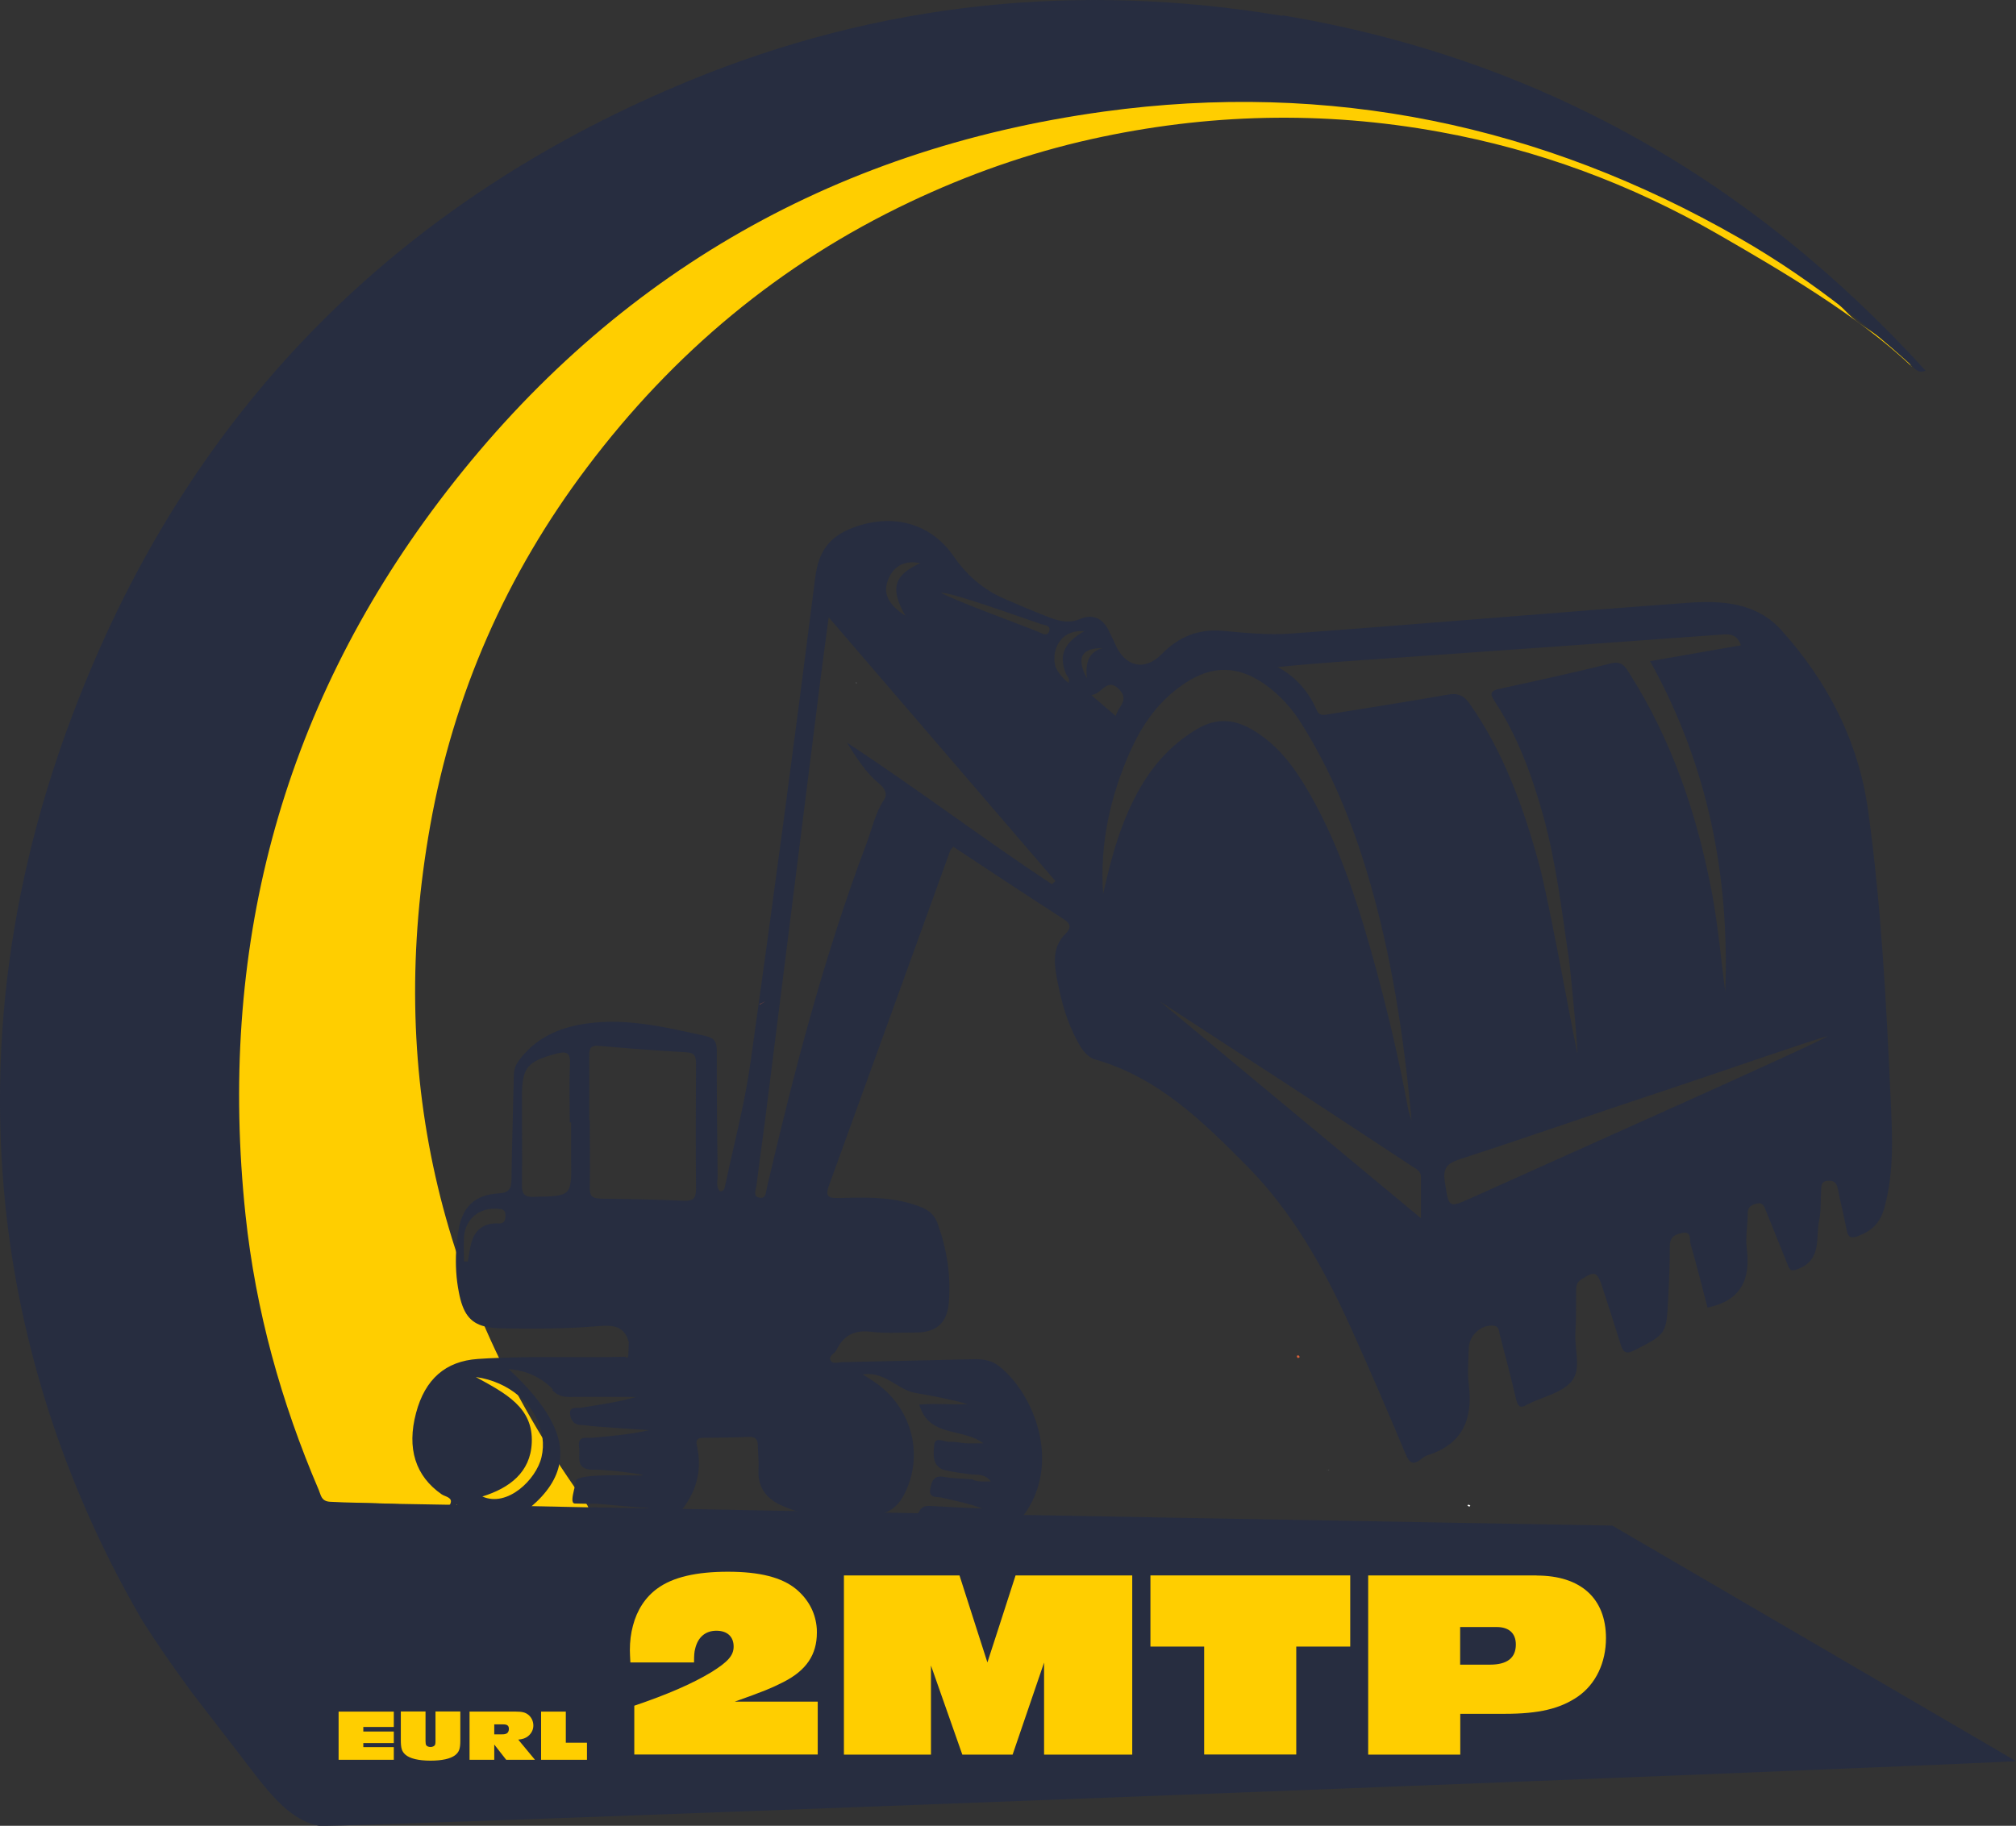
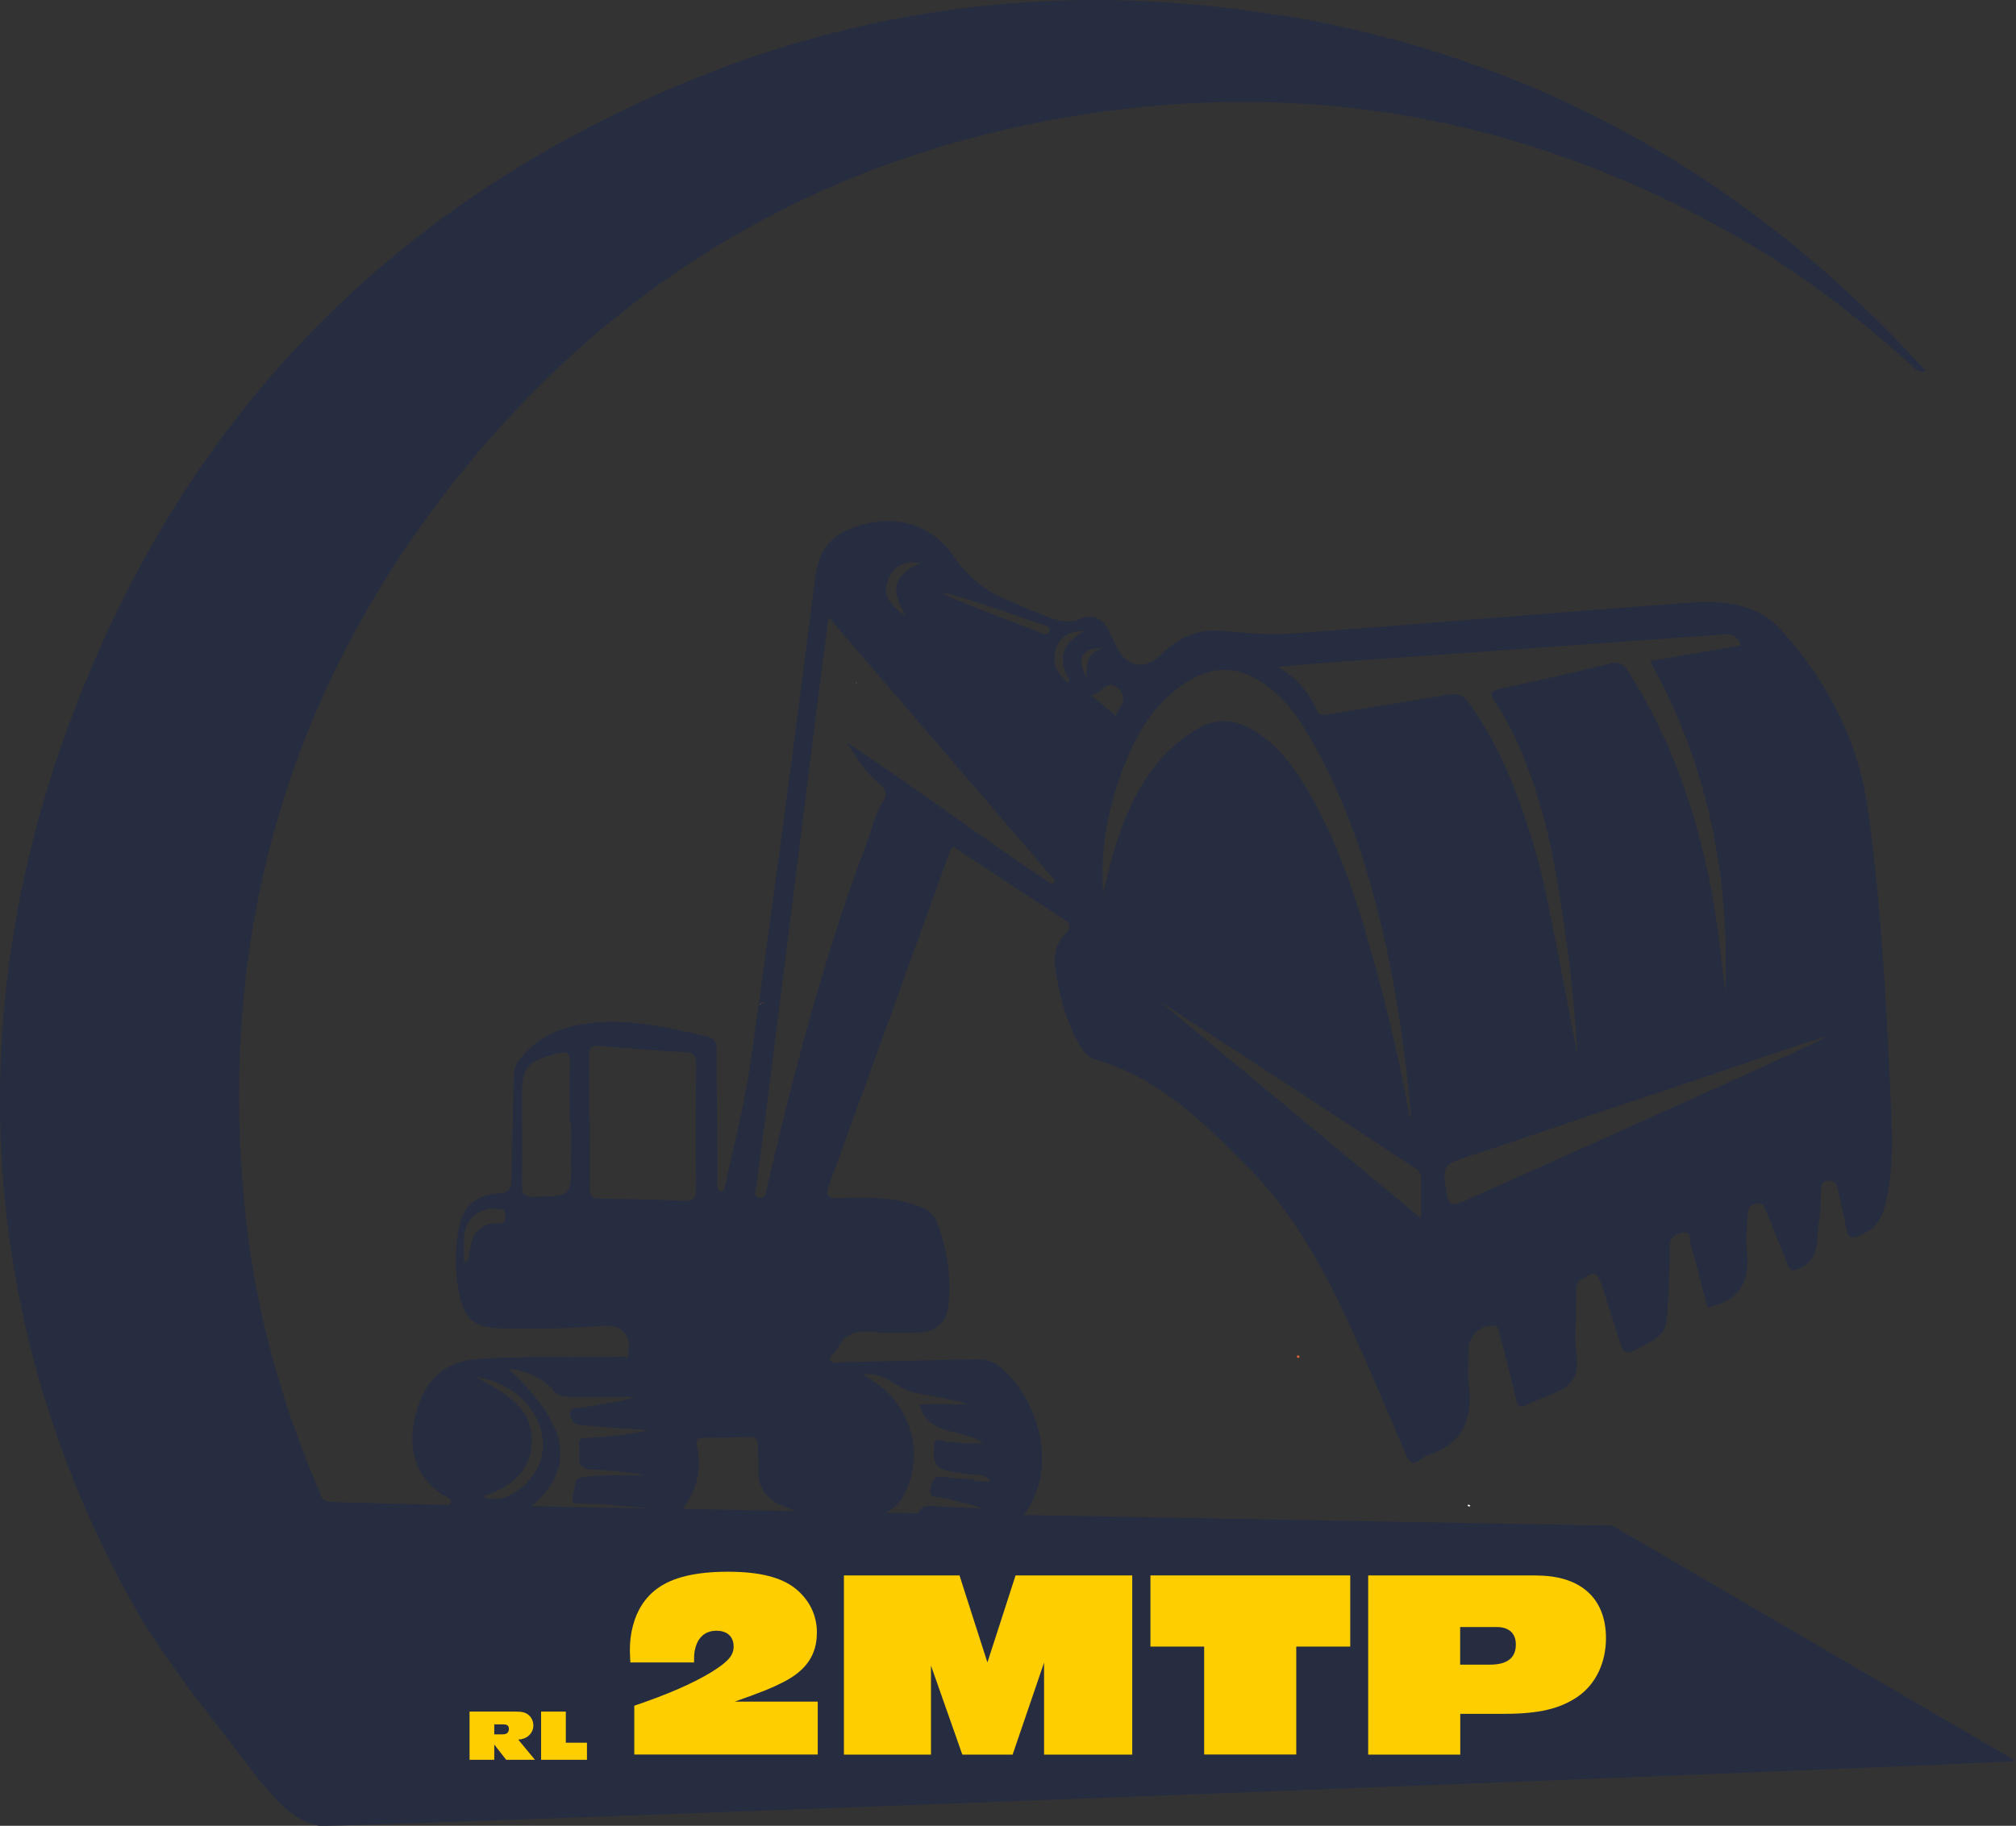
<svg xmlns="http://www.w3.org/2000/svg" id="Calque_2" data-name="Calque 2" viewBox="0 0 163.97 148.54">
  <rect x="0" y="0" width="163.97" height="148.54" fill="#333333" stroke="none" />
  <defs>
    <style>
      .cls-1 {
        fill: #272d40;
      }

      .cls-1, .cls-2, .cls-3, .cls-4, .cls-5, .cls-6 {
        stroke-width: 0px;
      }

      .cls-2 {
        fill: #0b192d;
      }

      .cls-3 {
        fill: #d76038;
      }

      .cls-4 {
        fill: #fff;
      }

      .cls-5 {
        fill: #ffce00;
      }

      .cls-6 {
        fill: #fefefd;
      }
    </style>
  </defs>
  <g id="Calque_2-2" data-name="Calque 2">
    <g id="Calque_1-2" data-name="Calque 1-2">
      <g>
-         <path class="cls-5" d="M155.47,29.8c-4.3-4.09-10.61-7.79-15.75-10.75-7.07-4.07-14.6-6.86-22.63-8.32-9.49-1.73-18.93-1.5-28.33.59-5.12,1.14-10.04,2.88-14.78,5.13-10.54,5-19.23,12.27-26.23,21.57-6.56,8.7-10.85,18.44-12.76,29.15-3.54,19.85.59,38.04,12.23,54.52.16.23.34.46.5.69.28.41.12.59-.33.61h-.37c-5.51,0-11.02-.01-16.54,0-.61,0-4.85.5-5.17,0-5.85-9.13-5.77-19.78-7.44-30.49-2.27-14.58-.64-28.73,5.04-42.36,3-7.2,7.07-13.73,12.06-19.76,5.94-7.16,12.9-13.03,20.91-17.67,9.74-5.65,20.24-9,31.47-10.06,12.98-1.23,25.48.65,37.51,5.63,9.7,4.02,18.19,9.86,25.55,17.33,1.24,1.26,4.25,2.55,5.04,4.2h.02Z" />
        <path class="cls-1" d="M115.57,99.11l-21.22-17.63c.47.29,5.68,3.71,6.57,4.28,4.69,3.03,9.34,6.11,14,9.17.31.2.65.37.65.82v3.36ZM148.65,84.3c-.99.66-21.12,9.61-28.89,13.12-1.97.89-1.91.87-2.24-1.24-.18-1.11.14-1.52,1.21-1.87,5.82-1.89,11.59-3.92,17.39-5.83,3.04-1,11.34-3.9,12.53-4.18ZM113.5,53.52c8.88-.62,17.75-1.25,26.63-1.9.68-.05,1.18.07,1.47.88-2.45.43-4.86.85-7.39,1.29,4.77,8.58,6.47,17.63,6.11,26.89-.34-2.58-.58-5.44-1.12-8.25-1.21-6.26-3.22-12.21-6.66-17.63-.35-.55-.62-1.05-1.51-.83-3,.75-6.03,1.41-9.06,2.07-.7.16-.85.34-.41,1,1.86,2.82,3,5.95,3.92,9.19,1.08,3.86,1.54,7.82,2.12,11.76.18,1.2.85,8.54.66,7.59-.57-2.83-2.31-12.43-3.07-15.23-1.26-4.62-2.86-9.1-5.64-13.08-.49-.7-.99-.91-1.83-.75-3.21.57-6.44,1.06-9.66,1.59-.37.06-.75.15-.95-.3-.66-1.52-1.68-2.73-3.19-3.54,3.24-.33,6.41-.53,9.57-.75h0ZM91.93,61.13c.99-2.25,2.37-4.17,4.45-5.55,2.22-1.47,4.3-1.44,6.48.08,1.25.88,2.25,2,3.05,3.3,2.33,3.74,4,7.77,5.27,11.99,1.99,6.6,3.01,13.38,3.63,20.23-.1-.33-.23-.67-.29-1.01-.69-3.76-1.56-7.49-2.56-11.19-1.34-4.92-2.83-9.8-5.36-14.27-1.24-2.19-2.67-4.21-4.95-5.46-1.4-.76-2.76-.8-4.18,0-1.99,1.15-3.51,2.76-4.67,4.73-1.59,2.72-2.4,5.7-3.08,8.75-.28-4.07.57-7.91,2.21-11.62h0ZM91.04,56.1c.83.87-.09,1.37-.29,2.15-.69-.58-1.26-1.07-1.99-1.7.9-.09,1.27-1.5,2.28-.45ZM89.66,52.73c-1.12.33-1.39,1.17-1.26,2.46-.89-1.69-.43-2.47,1.26-2.46ZM85.76,53.34c.01-.15.05-.31.1-.48.02-.08.05-.17.09-.25.39-.91,1.18-1.33,2.24-1.26-1.66.95-2.09,1.96-1.5,3.44.08.21.33.39.25.65,0,.03-.02.06-.04.1h0l.03-.03v.06h0s-.02,0-.03-.02h0c-.13-.1-.25-.21-.36-.32-.14-.14-.27-.29-.38-.44-.02-.02-.03-.05-.05-.07-.08-.12-.15-.25-.21-.37-.03-.06-.05-.13-.07-.2-.02-.06-.03-.11-.04-.17-.02-.08-.03-.15-.03-.23v-.17c0-.07,0-.15.01-.23h0ZM84.62,50.76c.31.1.9.11.71.61-.18.47-.64.13-.95,0-1.81-.71-6.99-2.62-7.85-3.15,1,0,6.2,1.9,8.08,2.53h0ZM72.24,47.15c.44-1.12,1.38-1.6,2.61-1.33-2.14.96-2.49,2.06-1.2,4.29-1.46-.97-1.85-1.86-1.41-2.96ZM61.52,96.53c.21-1.78.47-3.55.7-5.33,1.51-12.05,3.03-24.1,4.54-36.15.19-1.5.4-3,.64-4.83,6.3,7.33,12.37,14.39,18.44,21.46l-.28.26c-5.63-3.72-11.01-7.81-16.67-11.52.77,1.21,1.5,2.42,2.59,3.31.5.4.73.88.42,1.34-.73,1.11-.98,2.39-1.44,3.6-3.44,9.13-5.89,18.54-8.1,28.03-.08.34-.05.84-.59.74-.55-.1-.3-.61-.26-.92h0ZM40.52,99.53c-1.18-.04-1.93.53-2.21,1.68-.11.47-.18.95-.26,1.42h-.31c0-.67-.04-1.34,0-2,.12-1.49,1.25-2.4,2.75-2.29.37.03.62.07.62.53,0,.43-.07.68-.6.67h0ZM43.44,97.38c-.88.02-1-.32-.99-1.06.03-2.36,0-4.72,0-7.09s.42-2.87,2.76-3.5c.79-.21,1.2-.17,1.15.83-.07,1.59-.02,3.18-.02,4.76h.11c0,.98,0,1.96,0,2.93.05,3.1.05,3.06-3.03,3.12h.02ZM48.8,97.51c-.65,0-.84-.25-.83-.87.03-1.83,0-3.67,0-5.51h-.05c0-1.75.02-3.51,0-5.26,0-.65.18-.84.84-.78,2.36.21,4.72.39,7.08.52.69.04.77.37.77.94-.02,3.39-.03,6.78,0,10.16,0,.74-.18,1.01-.96.98-2.28-.1-4.57-.15-6.85-.17h0ZM44.92,113.1c.41.42.84.56,1.41.55,1.81-.02,3.62,0,5.42,0-1.49.43-3,.63-4.51.88-.33.05-.95-.14-.87.53.05.44.28.85.85.87.41.01.81.09,1.22.12,1.46.11,2.91.21,4.37.3-1.54.35-3.08.48-4.61.62-.5.05-1.25-.22-1.1.78.12.75-.36,1.78,1.08,1.82h.38c.1,0,.21.01.33.02.09,0,.18,0,.28.02.13,0,.26.02.39.03.13,0,.26.02.39.03.04,0,.09,0,.13.01.06,0,.13.01.19.02.95.11,1.84.23,2,.3.04.01.03.02,0,.03-.05,0-.15.01-.31.01-1.12,0-5.04-.16-5.13.45,0,.08-.03.17-.05.26,0,.06-.02.13-.04.19,0,.08-.03.17-.05.25h0c-.13.57-.25,1.12.07,1.13.24,0,.6.01.99.02h.67c.45,0,3.39.32,4.43.35-1.05.12-3.92-.05-4.31-.05-.19,0-.39,0-.58.01h-.07c-.18,0-.35.01-.52.03-.11,0-.22.01-.33.03-.37.03-.74.06-1.11.1-.3.02-.6.05-.9.06-.17,0-.34.01-.51.01h-.55c-.16,0-.31-.01-.48-.03-.18-.01-.36-.03-.54-.06.07-.05.14-.11.2-.17,1.36-1.15,2.14-2.34,2.36-3.61.39-2.23-.99-4.7-4.14-7.63,1.45.12,2.64.67,3.61,1.66l-.06.06ZM42.16,113.54c1.08.91,1.79,2.13,1.96,3.42.07.52.05,1.06-.08,1.6-.43,1.81-2.77,4.1-4.81,3.19,2.19-.68,3.91-1.95,4.02-4.36.14-2.9-2.17-4.05-4.55-5.36,1.36.19,2.55.74,3.47,1.51h0ZM36.99,122.5s.11-.06.17-.08c.02,0,.05.05.08.08-.03.01-.06.03-.09.05-.02.01-.05.02-.07.04,0-.01-.02-.02-.03-.04-.02-.02-.03-.03-.05-.05h-.01ZM104.3,1.29C87.73-1.48,71.55.18,56.01,6.59,34.07,15.64,17.82,30.94,8.16,52.65,1.39,67.88-1.12,83.07.45,98.19c1.22,11.65,4.95,22.85,10.73,32.97h0s.01.03.02.04c1.36,2.37,4.4,6.49,4.4,6.49l3.84,4.98c2.12,2.75,3.91,5.4,6.52,5.87,1.09.2,136.88-5.05,137.99-5.27.04,0-131.83-11.02-122.3-11.02h51.4c2.3,0,4.61,0,6.96-.12.48-.02.97-.05,1.45-.09.11,0,.21,0,.32-.02-.11-.05-.21-.09-.32-.14-.49-.22-.97-.43-1.45-.64-.98-.44-1.95-.87-2.92-1.3-1.35-.6-2.69-1.19-4.04-1.79-2.08-.92-4.17-1.85-6.24-2.77-.83-.37-1.65-.62-2.58-.66-9.59-.4-19.17-.83-28.76-1.26-.11,0-.22-.05-.45-.11.13-.14.25-.27.35-.41.03-.04.07-.08.1-.13.05-.06.09-.12.14-.18.25-.33.46-.68.63-1.03.24-.47.4-.96.5-1.46.08-.4.12-.81.1-1.23,0-.32-.03-.65-.1-.99,0-.1-.03-.21-.06-.31-.05-.23-.04-.37.03-.47.08-.13.26-.17.53-.17,1.23,0,2.45-.02,3.68-.07.54-.02.72.23.72.73,0,.61.1,1.23.05,1.84v.49c.07,1.25.8,2.06,1.97,2.56.44.19.87.35,1.32.48.2.06.41.12.61.17,1.78.43,3.61.44,5.45.12.16-.02.33-.05.49-.09.09-.02.18-.04.26-.07.8-.23,1.35-.77,1.75-1.55,1.61-3.11.69-6.92-2.23-9.02-.32-.23-.66-.44-1.14-.75,1.85-.25,2.83,1.26,4.27,1.51,1.43.25,2.85.51,4.27.91-1.29.07-2.57-.07-3.94.04.75,2.69,3.51,1.87,5.21,3.15-.52,0-.97.02-1.4,0-.45-.02-.9-.15-1.34-.12-.44.03-1.2-.5-1.26.29-.07.76-.18,1.79.97,2.04.7.16,1.41.23,2.12.33.55,0,1.09,0,1.52.57-.57-.04-1.07.08-1.52-.18-.77-.06-1.55-.06-2.31-.2-.8-.14-.97.33-1.09.93-.18.84.52.67.92.76,1.1.26,2.22.47,3.31.89-1.33-.06-2.66-.12-3.99-.2-.47-.03-.9-.07-1.15.44-.03.07-.08.14-.13.21-.04.06-.09.12-.12.18-.07.11-.11.24-.05.38.13.34.5.21.75.22,2.28.05,4.56.1,6.85.13.3,0,.55-.04.82-.35.05-.06.1-.12.15-.18.05-.07.11-.13.16-.2,3.24-4.25.9-10-1.94-12.22-.61-.48-1.32-.58-2.09-.56-3.55.09-7.1.16-10.66.24-.31,0-.75.17-.92-.1-.25-.41.3-.58.45-.88.58-1.22,1.49-1.66,2.84-1.49,1.17.15,2.36.05,3.55.06,1.69.01,2.61-.73,2.75-2.42.19-2.22-.16-4.38-.92-6.48-.38-1.04-1.27-1.32-2.17-1.59-1.95-.58-3.96-.5-5.95-.45-.81.02-1-.2-.72-.98,3.3-9.09,6.58-18.18,9.87-27.27.03-.11.14-.19.26-.33,3,1.98,5.99,3.97,9.01,5.91.62.4.52.76.13,1.15-1.03,1.02-.98,2.23-.74,3.52.34,1.86.81,3.66,1.74,5.33.34.61.72,1.2,1.45,1.41,5.08,1.47,8.68,5.01,12.26,8.62,3.8,3.84,6.35,8.46,8.54,13.32,1.51,3.35,2.96,6.72,4.38,10.11.31.74.59.99,1.26.46.16-.12.33-.26.52-.32,2.89-.91,3.73-2.97,3.37-5.79-.12-.96-.02-1.94,0-2.91.01-.86.72-1.69,1.57-1.83.96-.15.86.37.96.74.46,1.74.91,3.47,1.32,5.22.14.58.34.8.89.44.03-.02.07-.03.11-.05,1.21-.59,2.74-.91,3.52-1.85.81-.97.22-2.59.3-3.92.07-1.14.05-2.29.06-3.43,0-.38.04-.69.42-.93,1.11-.71,1.3-.65,1.72.64.5,1.55,1.01,3.1,1.49,4.66.21.67.46.8,1.13.46,2.57-1.32,2.59-1.3,2.73-4.18.07-1.43.14-2.86.13-4.28,0-.78.47-.99,1.05-1.09.75-.13.54.57.64.91.51,1.75.95,3.52,1.38,5.17,2.73-.56,3.52-2.3,3.19-4.84-.12-.92.09-1.87.08-2.81,0-.54.29-.71.72-.81.5-.13.62.22.76.58.59,1.48,1.2,2.95,1.78,4.42.18.46.3.53.86.31,1.94-.78,1.39-2.54,1.69-3.95.17-.79.1-1.63.16-2.44.02-.36,0-.74.54-.78.51-.04.73.18.82.66.22,1.12.5,2.23.72,3.35.11.57.32.72.9.5,1.12-.43,1.81-1.02,2.17-2.33.83-3.04.63-6.07.49-9.13-.35-7.75-.76-15.5-1.82-23.18-.78-5.62-3.29-10.48-7.06-14.67-2.07-2.29-4.94-2.42-7.73-2.21-10.75.79-21.49,1.71-32.23,2.5-1.82.13-3.67-.07-5.49-.23-1.99-.17-3.58.5-4.95,1.9-1.38,1.42-3.01,1.03-3.79-.85-.16-.38-.36-.73-.53-1.1-.47-.99-1.33-1.32-2.23-.94-1.03.45-1.91.17-2.81-.19-1.14-.44-2.27-.93-3.39-1.41-1.73-.74-3.09-1.92-4.17-3.48-1.91-2.76-5.06-3.51-8.21-2.31-1.99.77-2.78,1.98-3.05,4.1-1.66,13.15-3.42,26.29-5.26,39.42-.47,3.35-1.35,6.64-2.05,9.95-.05.23-.07.51-.44.51-.33-.36-.18-.83-.18-1.26-.04-3.39-.08-6.78-.07-10.17,0-.75-.2-1.05-.97-1.22-3.39-.74-6.77-1.57-10.28-.89-1.93.38-3.6,1.23-4.82,2.86-.33.43-.43.83-.44,1.33-.06,2.77-.15,5.55-.19,8.33,0,.75-.12,1.13-1.05,1.19-1.96.12-2.95,1.11-3.27,3.04-.09.54-.15,1.09-.18,1.64-.06,1.12,0,2.25.22,3.36.32,1.68.89,2.49,2.13,2.79.38.09.83.14,1.36.15,2.61.03,5.23.05,7.83-.18,1.16-.1,2.15-.05,2.5,1.3h0c0,.37-.03.73-.04,1.09-.02.17-.09.23-.24.1-3.42.09-6.85-.05-10.26.09-.58.02-1.16.05-1.74.09-2.62.18-4.29,1.64-5.02,4.39-.77,2.89-.05,5.14,2.08,6.62.29.2.95.25.7.79,0,.03-.02.05-.04.07-.02.03-.04.05-.06.07-.24.22-.69.05-1.01.03-1.21-.05-2.41-.11-3.64-.18-.2,0-.4-.02-.6-.03h-.03c-1.46-.06-2.92-.06-4.38-.14-.74-.04-.75-.53-.93-.95-3.07-7.17-5.14-14.62-5.96-22.37-2.26-21.39,2.77-40.9,15.75-58.09,13.58-17.97,31.68-28.61,54.04-31.69,18.38-2.53,35.63,1.06,51.71,10.29,3.04,1.74,5.92,3.72,8.67,5.87.67.51,1.32,1.04,1.97,1.58.52.43,1.03.87,1.55,1.31.06.05.13.11.2.17.55.48,1.1.97,1.64,1.46.29.26.53.66,1.11.39-14.17-15.58-31.48-25.42-52.28-28.9l-.03.04Z" />
-         <path class="cls-4" d="M108.02,119.59c-.1,0-.21.01-.33.02.17-.01.33-.02.47-.03h-.14Z" />
        <path class="cls-3" d="M105.71,110.41c-.15.13-.21.07-.24-.1.12-.08.2-.04.24.1Z" />
-         <path class="cls-2" d="M69.67,55.55h0s-.03-.06-.04-.1c0,.03.02.06.04.1Z" />
        <path class="cls-2" d="M69.64,55.57s.02,0,.03-.02h0s-.02.02-.03.02Z" />
        <path class="cls-2" d="M70.04,55.23c.14-.14.27-.29.38-.44-.11.15-.24.3-.38.44Z" />
        <path class="cls-3" d="M61.77,81.71c.16-.08.32-.16.48-.25h0c-.16.09-.31.18-.47.27v-.02Z" />
        <path class="cls-6" d="M119.51,122.58c-.05-.03-.11-.06-.16-.09.03-.03.06-.08.08-.08.06.01.11.05.16.08-.03.03-.05.05-.08.09Z" />
        <polygon class="cls-6" points="69.64 55.58 69.64 55.52 69.68 55.56 69.64 55.58" />
        <path class="cls-1" d="M163.97,143.27l-18.55.47-119.97,4.26h0c-.43,0-.83-.17-1.1-.51l-10.89-13.69c-.79-1.13-1.55-2.27-2.27-3.42h0l-.69-8.43,16.45.3,4.28.08h.03l5.14.09h.17l3.67.07h.73s6.8.14,6.8.14l4.48.08h.95l2.27.05,6.35.12,3.17.06,6.82.12,1.71.03,1.12.02,5.12.09,3.43.06h.52l9.74.18,37.69.68,23.63,13.79,9.18,5.36h.02Z" />
        <g>
          <path class="cls-5" d="M59.73,138.45c2.34-.83,3.02-1.11,4.02-1.62,1.83-.94,2.69-2.21,2.69-4,0-.2,0-.39-.03-.57-.14-1.15-.69-2.16-1.65-2.97-1.16-.96-2.97-1.42-5.55-1.42s-4.48.44-5.74,1.36c-.97.7-1.66,1.75-1.99,3.03-.17.62-.25,1.28-.25,1.99,0,.22.02.59.04,1h5.18c0-.59.02-.85.09-1.11.22-.94.83-1.47,1.73-1.47s1.4.5,1.4,1.29c0,.72-.46,1.24-1.81,2.08-1.55.94-3.61,1.83-6.27,2.73v3.97h14.92v-4.3h-6.78Z" />
          <path class="cls-5" d="M82.6,128.17l-1.32,4.09-.97,2.99-.96-2.99-1.31-4.09h-9.4v14.58h7.08v-7.25l2.55,7.25h4.09l2.56-7.49v7.49h7.17v-14.58h-9.49Z" />
          <path class="cls-5" d="M93.57,128.17v5.79h4.37v8.78h7.49v-8.78h4.39v-5.79h-16.26.01Z" />
          <path class="cls-5" d="M124.98,128.17h-13.7v14.58h7.49v-3.32h3.61c2.8,0,4.52-.42,5.95-1.4,1.47-1.02,2.29-2.77,2.29-4.76,0-3.23-2.05-5.09-5.64-5.09h0ZM121.19,135.43h-2.43v-3.06h2.98c.98,0,1.55.5,1.55,1.42,0,1.09-.7,1.64-2.1,1.64Z" />
        </g>
        <g>
-           <path class="cls-5" d="M32.03,140.5v-1.25h-4.49v3.92h4.49v-1.03h-2.48v-.33h2.48v-.94h-2.48v-.37h2.48Z" />
-           <path class="cls-5" d="M35.42,139.24v2.41c0,.19-.02.28-.06.34-.06.08-.2.14-.34.14s-.29-.05-.35-.14c-.04-.06-.06-.15-.06-.34v-2.41h-2.01v2.31c0,.68.08.94.37,1.2.36.32,1.07.49,2.05.49.92,0,1.6-.15,1.98-.43.34-.26.44-.53.44-1.2v-2.37h-2.02Z" />
          <path class="cls-5" d="M42.15,141.53c.38-.04.58-.11.8-.28.27-.22.43-.52.43-.87s-.16-.68-.42-.88c-.24-.19-.52-.25-.99-.25h-3.78v3.92h2.01v-1.24l.97,1.24h2.34l-1.35-1.63h-.01ZM41.2,141.03c-.09.05-.18.07-.38.07h-.62v-.81h.74c.32,0,.45.11.45.37,0,.16-.06.3-.18.37h-.01Z" />
          <path class="cls-5" d="M46.02,141.78v-2.53h-2.01v3.92h3.73v-1.39h-1.72Z" />
        </g>
      </g>
    </g>
  </g>
</svg>